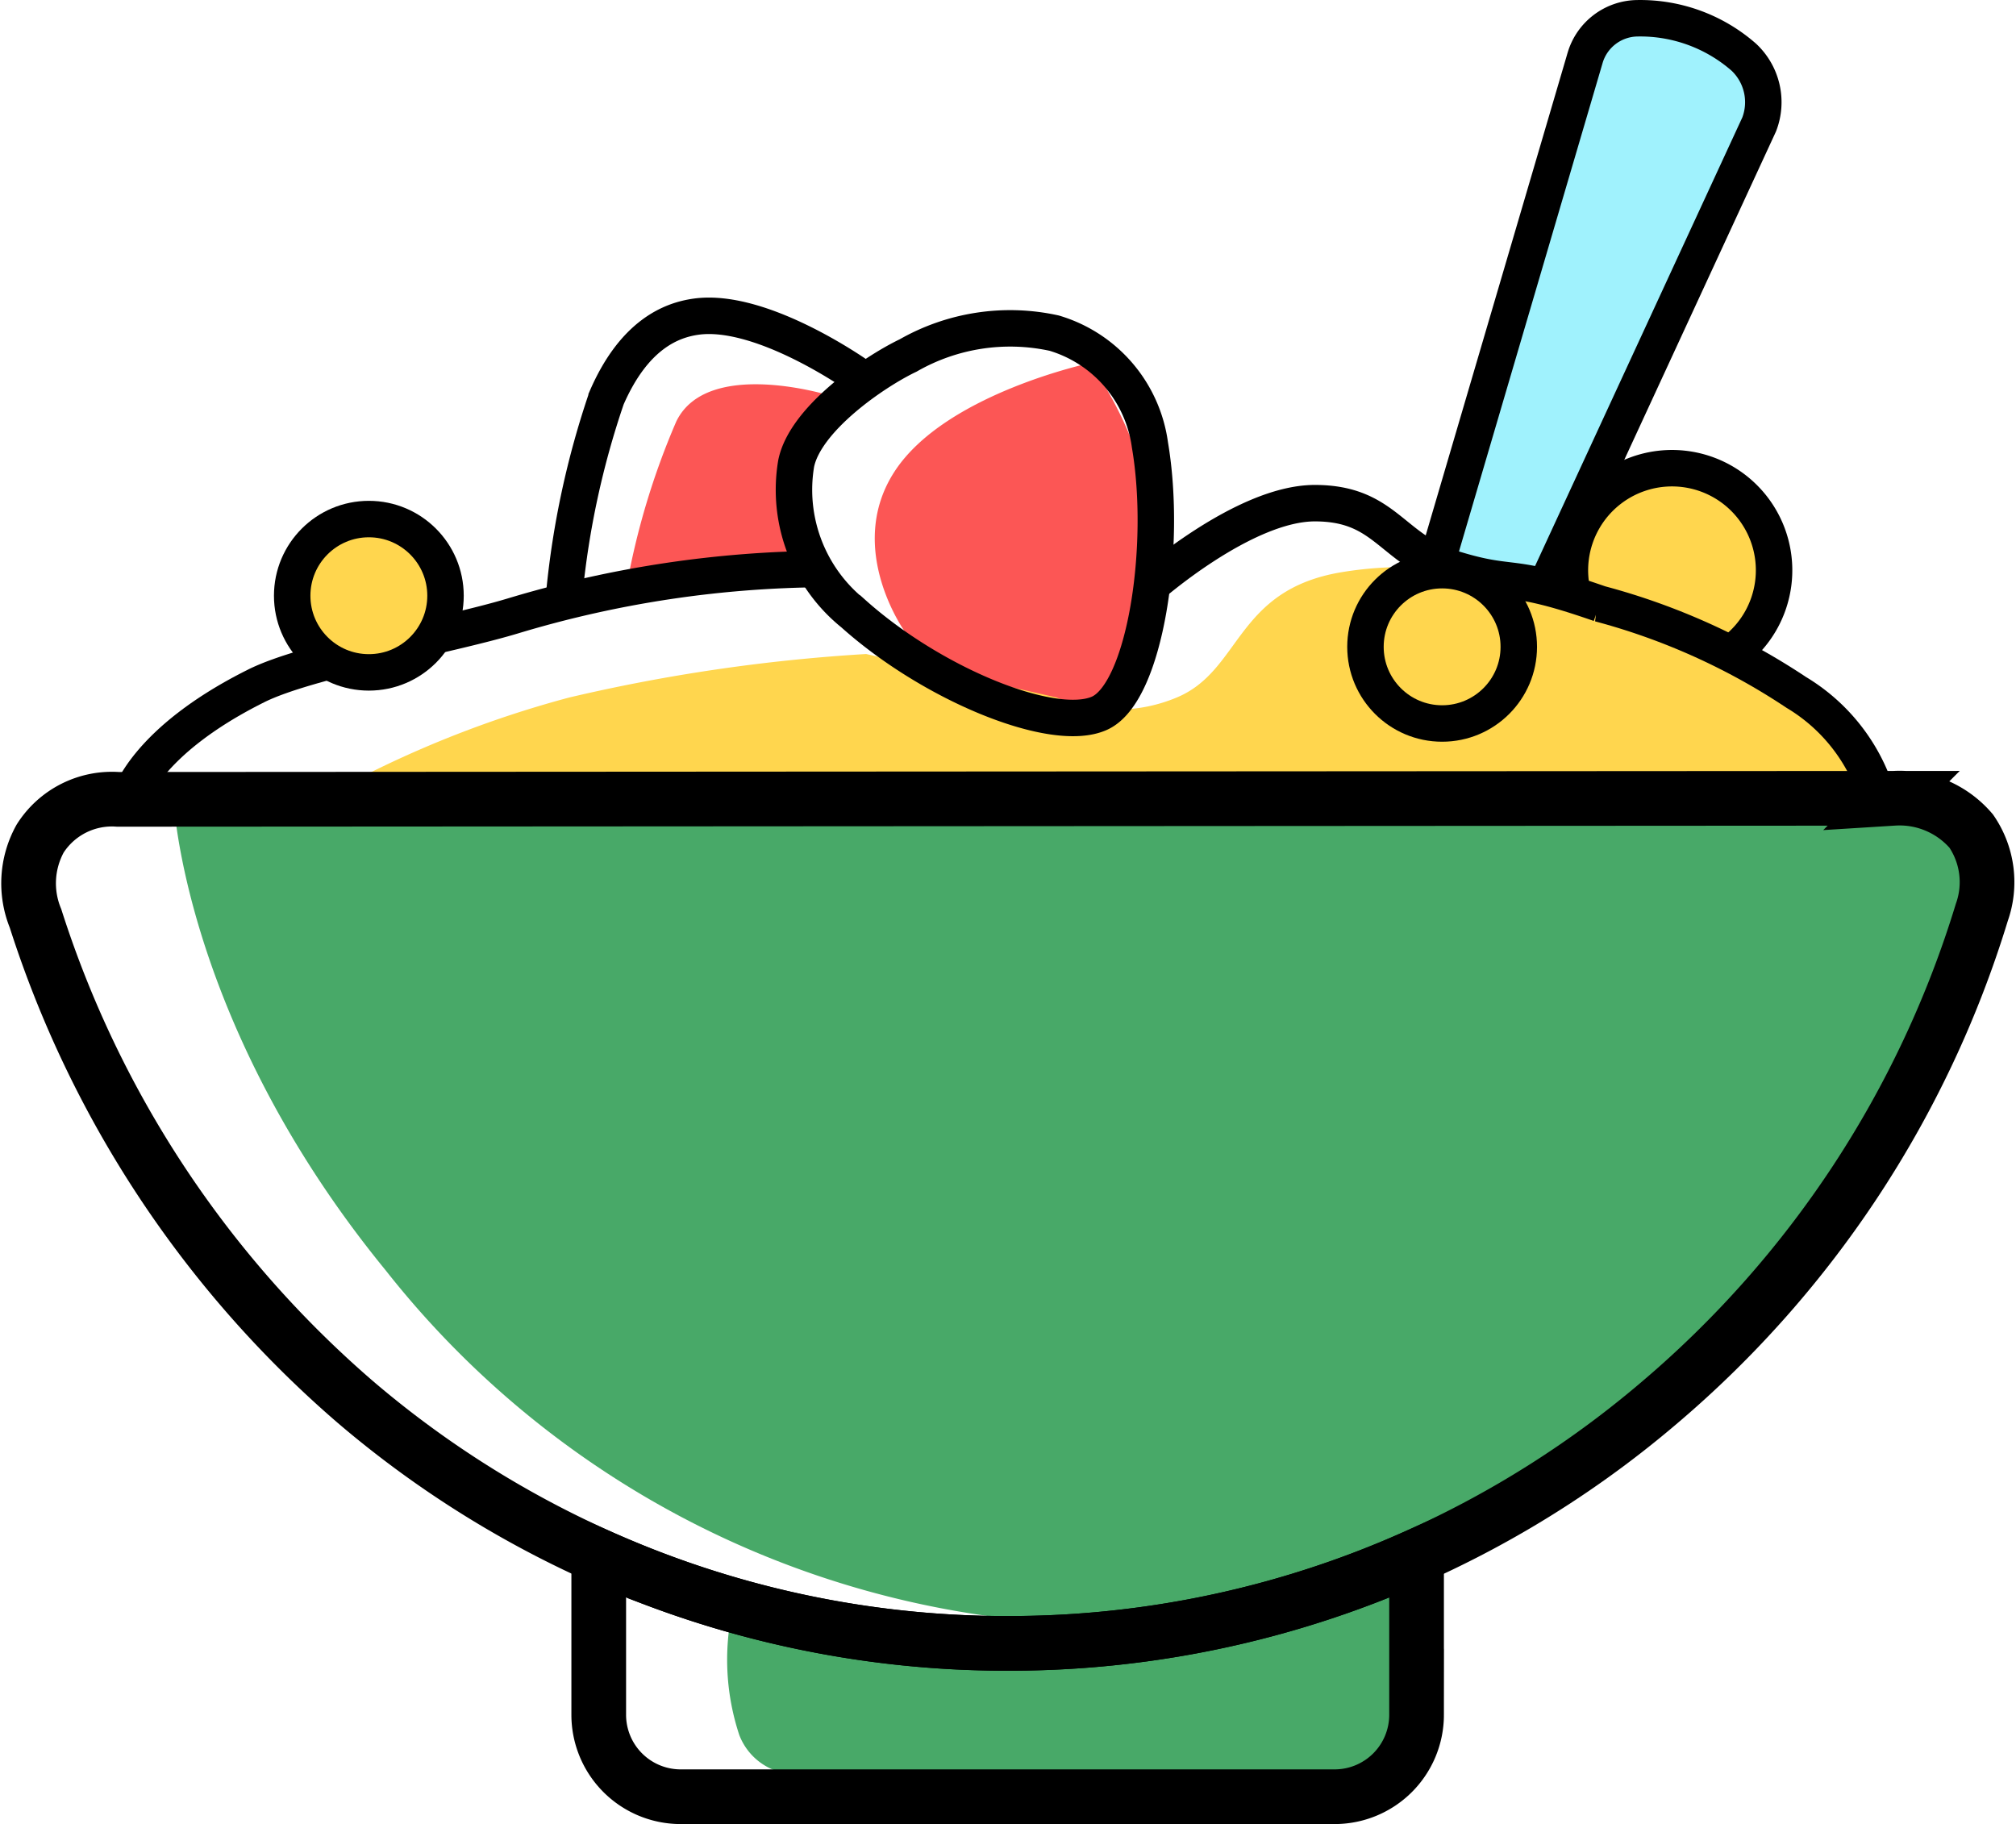
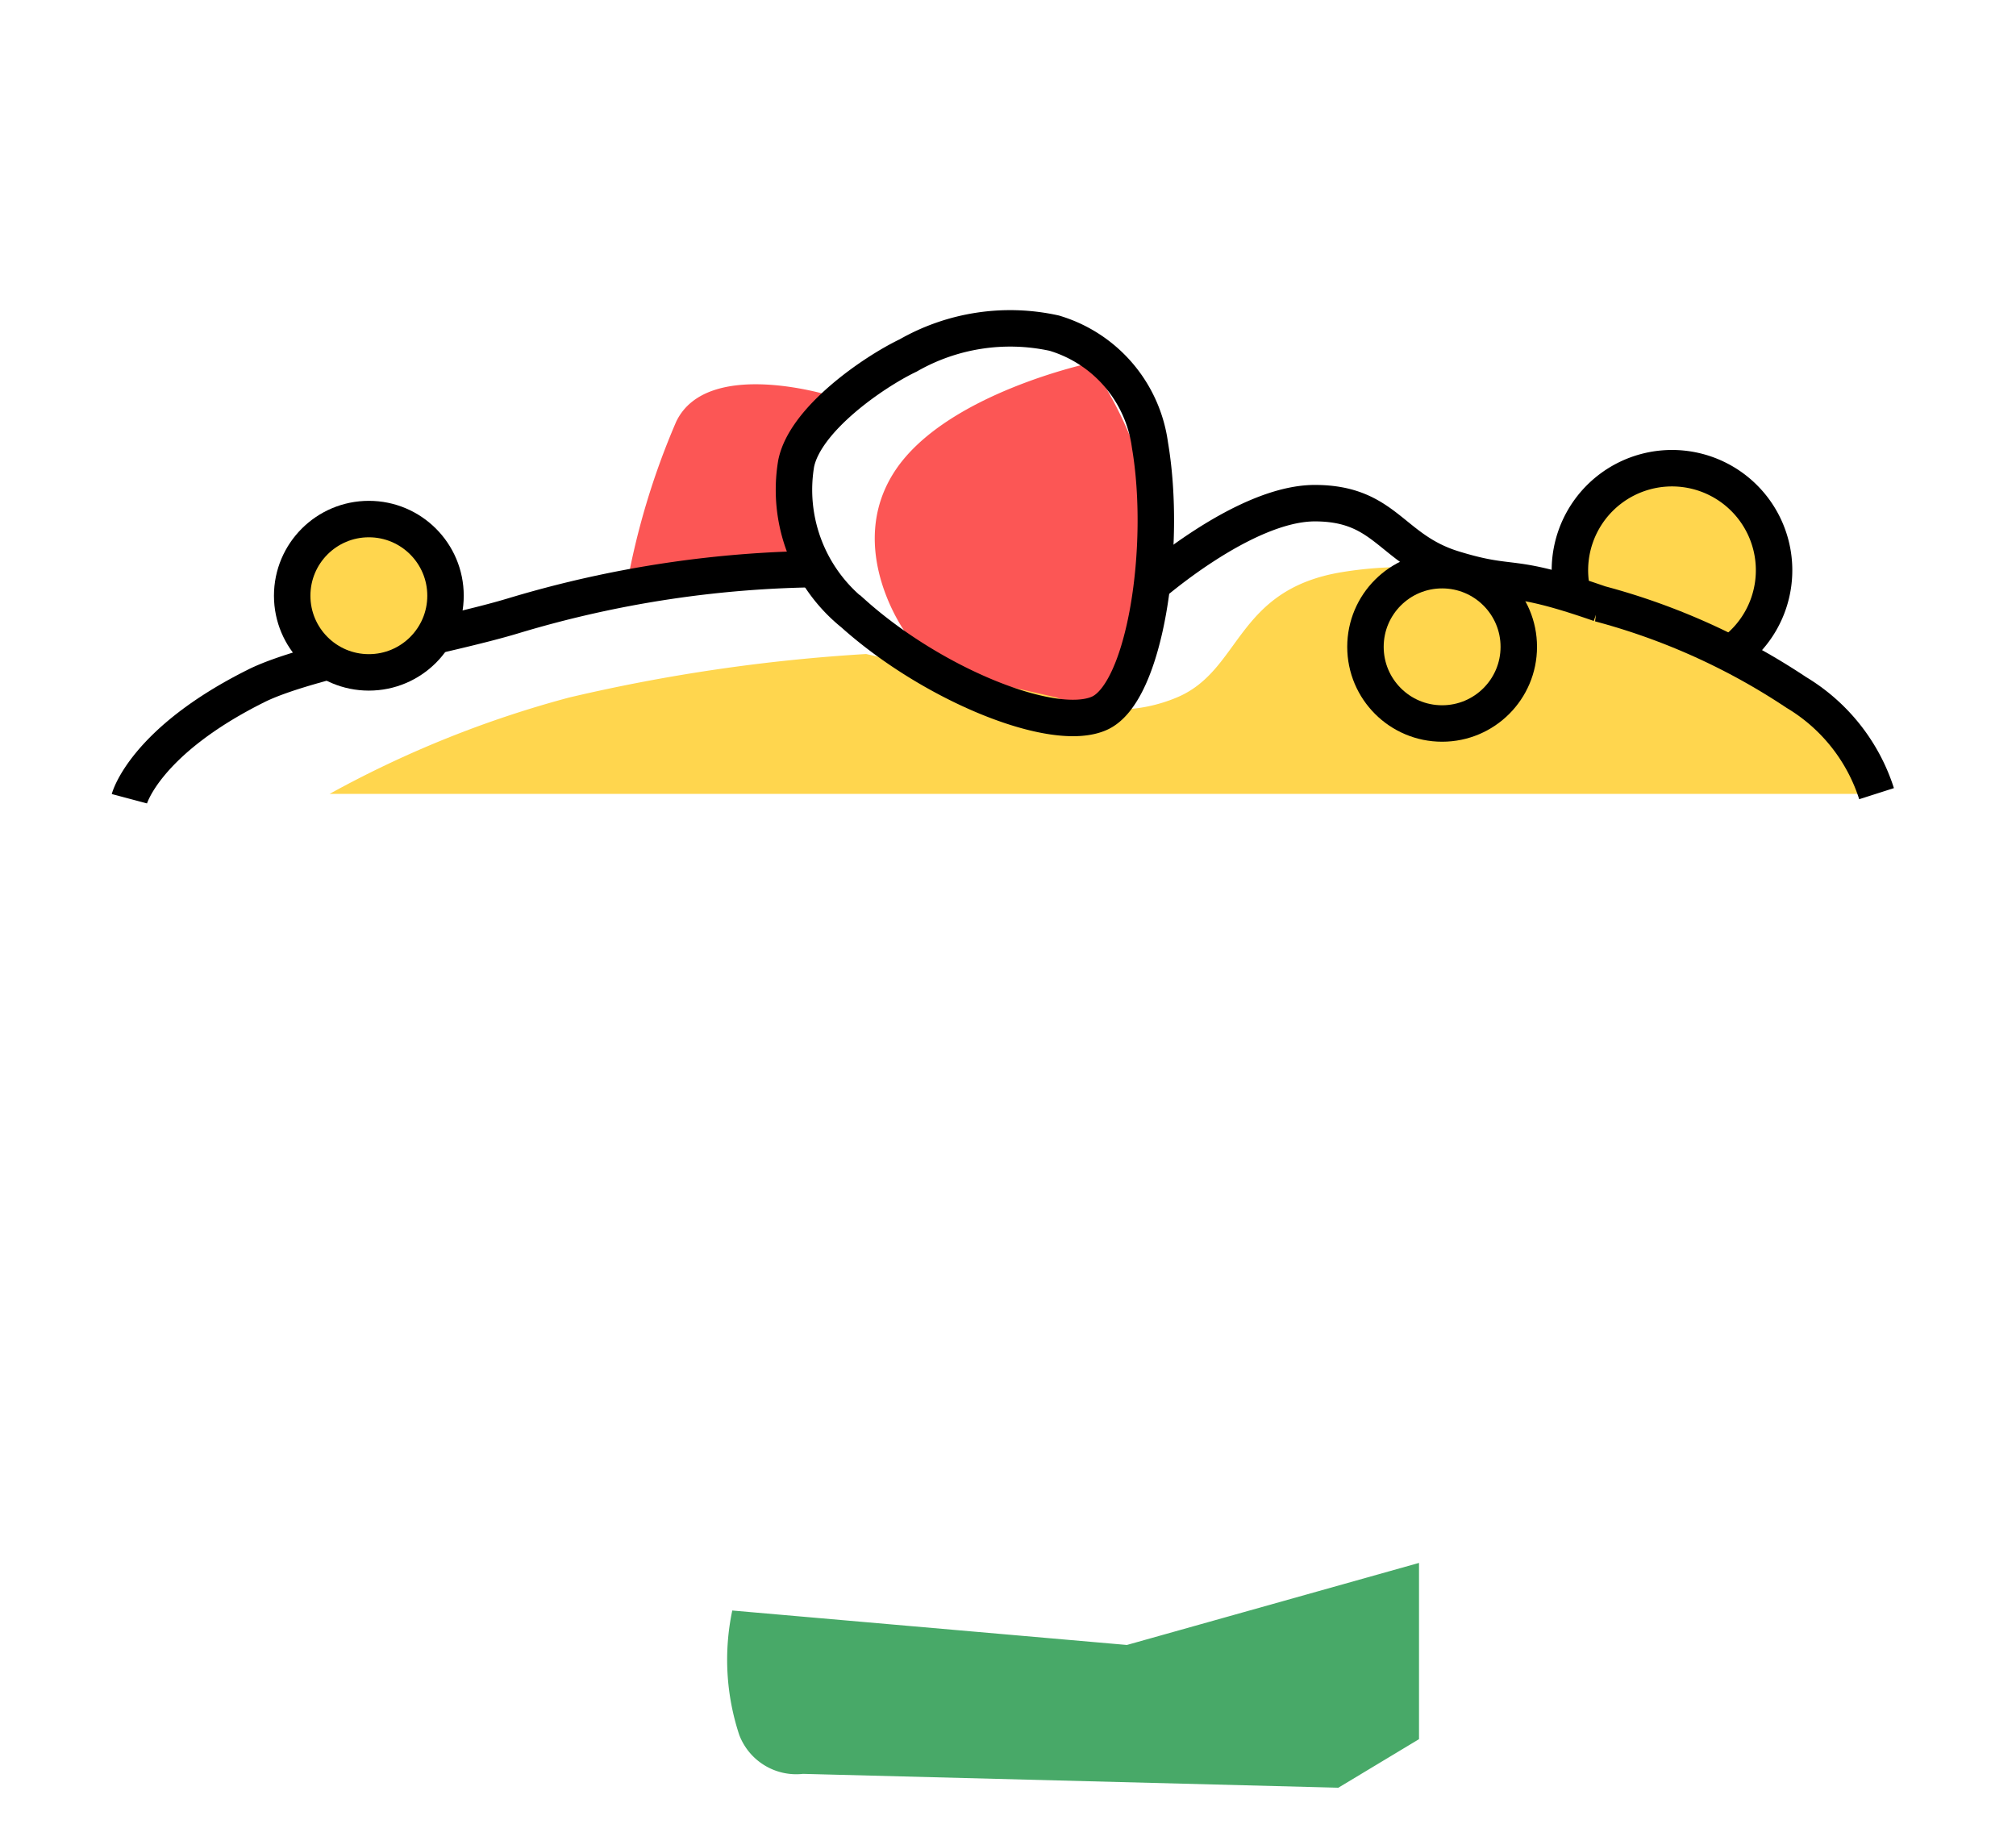
<svg xmlns="http://www.w3.org/2000/svg" width="55.301" height="50.038" viewBox="0 0 55.301 50.038">
  <g id="Сгруппировать_80" data-name="Сгруппировать 80" transform="translate(-1169.057 -796.7)">
    <path id="Контур_122" data-name="Контур 122" d="M3660.306,8088.948s-3.958.838-5.354,2.96.29,4.436.29,4.436,3.765,2.716,5.488,2.067,1.511-2.3,1.405-4.663A10.732,10.732,0,0,0,3660.306,8088.948Z" transform="translate(-2461.346 -7282.289)" fill="#fc5655" />
    <path id="Контур_123" data-name="Контур 123" d="M3.345,1.813A7.56,7.56,0,0,1,.638,0S-.872,3.189.754,4.279A20.563,20.563,0,0,0,5.071,6.267c.782-.294.01-2.021.153-3.07.084-.3.265-.184.207-1.476C5.326-.645,4.563,2.1,3.345,1.813Z" transform="translate(1191.74 806.921) rotate(82)" fill="#fc5655" />
-     <path id="Контур_118" data-name="Контур 118" d="M3665.434,8096.852l3.993-13.581a1.514,1.514,0,0,1,1.434-1.07,4.31,4.31,0,0,1,2.917,1.07,1.693,1.693,0,0,1,.419,1.842l-5.729,12.4" transform="translate(-2456.884 -7285)" fill="#a0f2fd" stroke="#000" stroke-width="1" />
    <path id="Контур_117" data-name="Контур 117" d="M2.8,0A2.8,2.8,0,1,1,0,2.8" transform="matrix(-0.259, -0.966, 0.966, -0.259, 1212.942, 815.774)" fill="#ffd64e" stroke="#000" stroke-width="1" />
    <path id="Контур_121" data-name="Контур 121" d="M3643.732,8099.162a29.164,29.164,0,0,1,6.568-2.643,48.1,48.1,0,0,1,8.15-1.194l5.23,1.194a4.252,4.252,0,0,0,3.287,0c1.782-.74,1.6-2.956,4.528-3.439s5.8.323,9.324,1.75a10.978,10.978,0,0,1,5.136,4.332Z" transform="translate(-2465.633 -7280.684)" fill="#ffd64e" />
    <path id="Контур_120" data-name="Контур 120" d="M3651.653,8113.732a6.566,6.566,0,0,0,.193,3.417,1.673,1.673,0,0,0,1.748,1.064l14.684.38,2.213-1.332v-4.835l-8.013,2.251Z" transform="translate(-2462.509 -7272.852)" fill="#48a968" />
-     <path id="Контур_119" data-name="Контур 119" d="M3640.677,8097.473s.254,6.133,5.822,12.939a25.5,25.5,0,0,0,18.392,9.671c6.271.554,10.8-.871,15.916-5.511s9.54-13.487,9.54-13.487l-.924-3.612Z" transform="translate(-2466.861 -7278.862)" fill="#48a968" />
-     <path id="Контур_111" data-name="Контур 111" d="M-2431.3-7233.353a27.308,27.308,0,0,1-9.678-1.76,27.763,27.763,0,0,1-8.217-4.861,29.278,29.278,0,0,1-8.774-13.267,2.535,2.535,0,0,1,.127-2.189,2.333,2.333,0,0,1,2.136-1.076l48.709-.029a2.587,2.587,0,0,1,2.127.9,2.475,2.475,0,0,1,.29,2.23,28.557,28.557,0,0,1-8.826,13.434,27.741,27.741,0,0,1-8.216,4.861A27.3,27.3,0,0,1-2431.3-7233.353Z" transform="translate(3628 8075.134)" fill="none" stroke="#000" stroke-width="1.5" />
-     <path id="Контур_112" data-name="Контур 112" d="M-2436.657-7263.568H-2454.6a2.248,2.248,0,0,1-2.246-2.246v-4.355c.5.222,1.013.436,1.541.635a27.285,27.285,0,0,0,9.676,1.76,27.293,27.293,0,0,0,9.679-1.76c.51-.192,1.028-.406,1.538-.635v4.355A2.248,2.248,0,0,1-2436.657-7263.568Z" transform="translate(3642.327 8109.556)" fill="none" stroke="#000" stroke-width="1.5" />
    <path id="Контур_113" data-name="Контур 113" d="M3639.814,8099.28s.417-1.567,3.475-3.094c1.426-.714,5.186-1.358,7.056-1.924a30.087,30.087,0,0,1,8.549-1.284" transform="translate(-2467.208 -7280.669)" fill="none" stroke="#000" stroke-width="1" />
    <path id="Контур_114" data-name="Контур 114" d="M3659.754,8094s2.606-2.312,4.563-2.312,2.088,1.273,3.8,1.8,1.444.062,4.016.959a18.134,18.134,0,0,1,5.393,2.434,5.019,5.019,0,0,1,2.2,2.776" transform="translate(-2459.193 -7281.185)" fill="none" stroke="#000" stroke-width="1" />
    <path id="Контур_115" data-name="Контур 115" d="M3655.959,8089.019a5.638,5.638,0,0,1,4.007-.612,3.72,3.72,0,0,1,2.625,3.067c.474,2.777-.127,6.784-1.379,7.357s-4.578-.777-6.764-2.736a4.355,4.355,0,0,1-1.562-4.108C3653.129,8090.768,3655.009,8089.473,3655.959,8089.019Z" transform="translate(-2461.99 -7282.568)" fill="none" stroke="#000" stroke-width="1" />
-     <path id="Контур_116" data-name="Контур 116" d="M3656.447,8089.711s-2.668-1.915-4.5-1.665c-.687.094-1.706.491-2.461,2.229a23.632,23.632,0,0,0-1.162,5.385" transform="translate(-2463.789 -7282.66)" fill="none" stroke="#000" stroke-width="1" />
    <circle id="Эллипс_8" data-name="Эллипс 8" cx="2.103" cy="2.103" r="2.103" transform="translate(1177.072 810.939)" fill="#ffd64e" stroke="#000" stroke-width="1" />
    <circle id="Эллипс_9" data-name="Эллипс 9" cx="2.103" cy="2.103" r="2.103" transform="translate(1206.513 812.341)" fill="#ffd64e" stroke="#000" stroke-width="1" />
  </g>
</svg>